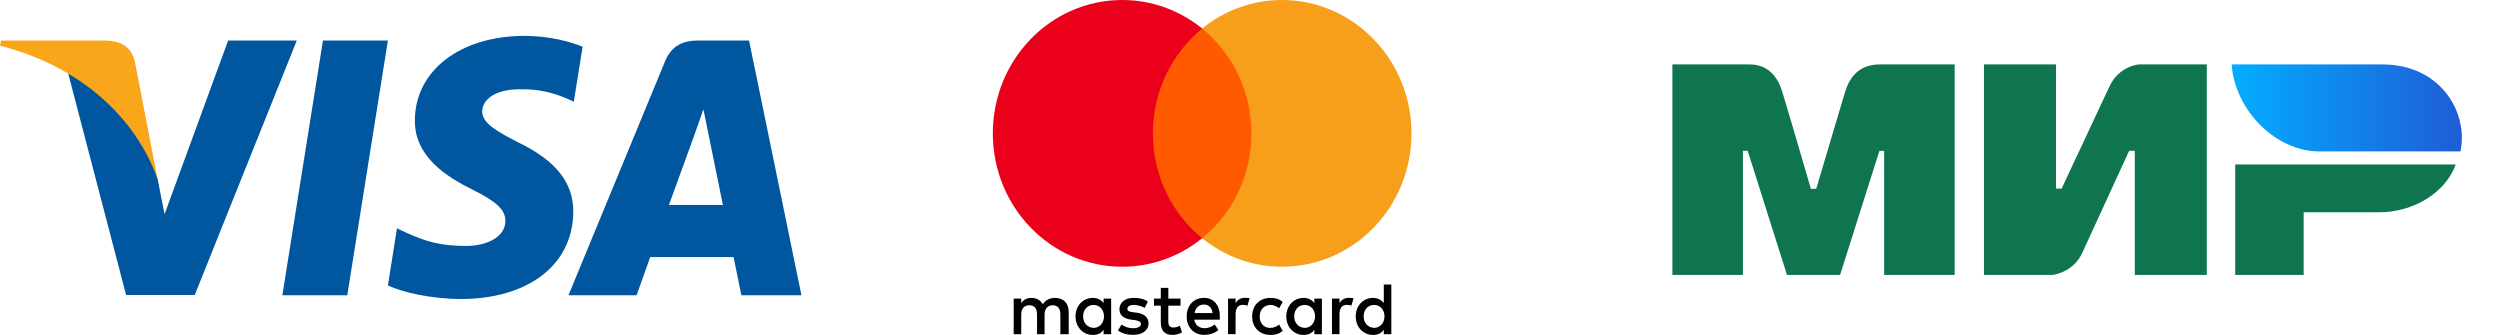
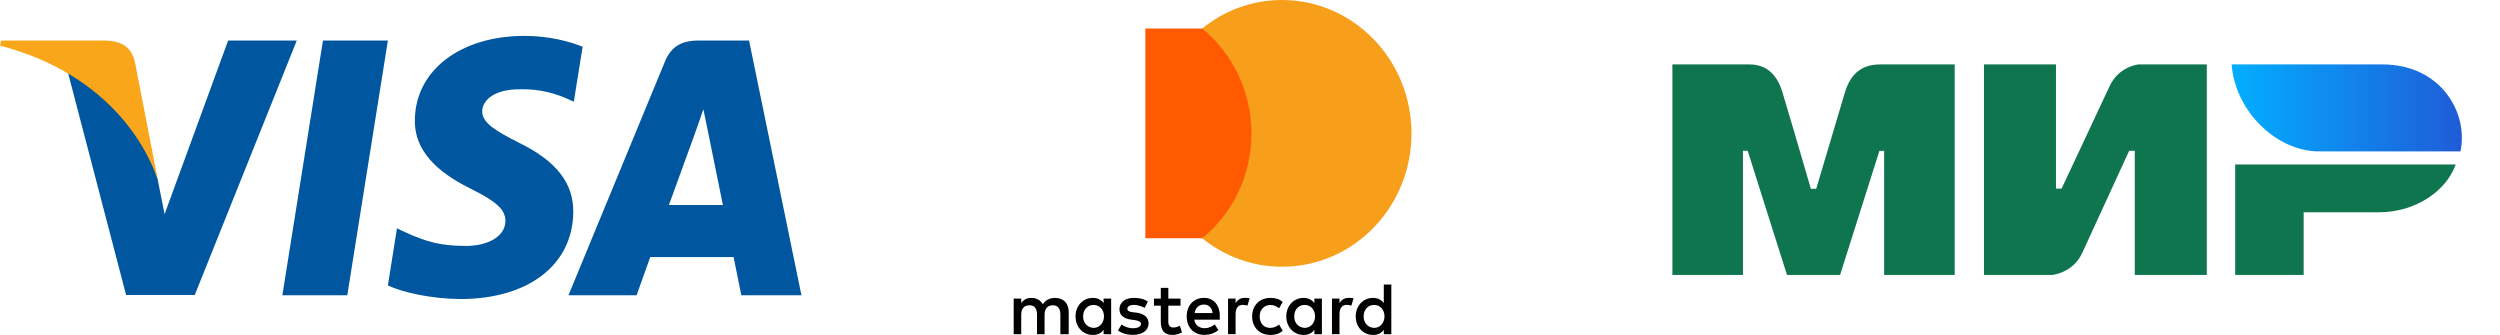
<svg xmlns="http://www.w3.org/2000/svg" width="209" height="28" viewBox="0 0 209 28" fill="none">
  <g clip-path="url(#clip0_38_112)">
    <path d="M29.033 24.683H23.606L27 3.386H32.428L29.033 24.683Z" fill="#00579F" />
    <path d="M48.708 3.907C47.638 3.476 45.94 3 43.84 3C38.48 3 34.706 5.9 34.683 10.046C34.639 13.104 37.385 14.803 39.44 15.823C41.539 16.865 42.253 17.546 42.253 18.475C42.232 19.901 40.557 20.559 38.994 20.559C36.827 20.559 35.666 20.22 33.901 19.426L33.187 19.086L32.427 23.866C33.7 24.455 36.046 24.977 38.48 25C44.175 25 47.883 22.145 47.927 17.727C47.949 15.303 46.498 13.445 43.371 11.927C41.473 10.953 40.31 10.296 40.31 9.298C40.333 8.392 41.294 7.464 43.436 7.464C45.201 7.418 46.497 7.849 47.479 8.279L47.97 8.505L48.708 3.907Z" fill="#00579F" />
    <path d="M55.922 17.138C56.369 15.915 58.089 11.179 58.089 11.179C58.066 11.225 58.535 9.933 58.803 9.14L59.182 10.976C59.182 10.976 60.21 16.073 60.433 17.138C59.585 17.138 56.994 17.138 55.922 17.138ZM62.621 3.386H58.423C57.129 3.386 56.145 3.771 55.587 5.153L47.525 24.682H53.22C53.22 24.682 54.157 22.054 54.359 21.488C54.983 21.488 60.523 21.488 61.327 21.488C61.483 22.235 61.975 24.682 61.975 24.682H67L62.621 3.386Z" fill="#00579F" />
    <path d="M19.073 3.386L13.757 17.908L13.176 14.963C12.194 11.565 9.112 7.872 5.673 6.036L10.541 24.66H16.281L24.812 3.386H19.073Z" fill="#00579F" />
    <path d="M8.822 3.386H0.089L0 3.816C6.812 5.584 11.323 9.844 13.177 14.964L11.278 5.176C10.966 3.816 10.005 3.431 8.822 3.386Z" fill="#FAA61A" />
  </g>
  <path d="M89.344 27.939V26.08C89.344 25.37 88.923 24.904 88.202 24.904C87.841 24.904 87.448 25.027 87.179 25.431C86.969 25.092 86.667 24.904 86.216 24.904C85.914 24.904 85.613 24.998 85.375 25.337V24.965H84.744V27.939H85.375V26.297C85.375 25.77 85.645 25.521 86.065 25.521C86.485 25.521 86.695 25.799 86.695 26.297V27.939H87.326V26.297C87.326 25.77 87.627 25.521 88.016 25.521C88.436 25.521 88.647 25.799 88.647 26.297V27.939H89.344ZM98.696 24.965H97.673V24.067H97.043V24.965H96.472V25.554H97.043V26.918C97.043 27.599 97.312 28 98.034 28C98.304 28 98.605 27.906 98.815 27.784L98.633 27.224C98.451 27.347 98.241 27.379 98.09 27.379C97.789 27.379 97.67 27.192 97.67 26.885V25.554H98.692V24.965H98.696ZM104.048 24.901C103.688 24.901 103.446 25.088 103.295 25.334V24.962H102.665V27.935H103.295V26.261C103.295 25.767 103.505 25.485 103.898 25.485C104.017 25.485 104.167 25.517 104.29 25.546L104.472 24.926C104.346 24.901 104.167 24.901 104.048 24.901ZM95.96 25.211C95.659 24.994 95.239 24.901 94.787 24.901C94.065 24.901 93.585 25.272 93.585 25.86C93.585 26.355 93.946 26.636 94.577 26.726L94.878 26.759C95.207 26.82 95.389 26.914 95.389 27.069C95.389 27.286 95.148 27.441 94.727 27.441C94.307 27.441 93.974 27.286 93.764 27.13L93.463 27.625C93.792 27.874 94.244 27.996 94.696 27.996C95.537 27.996 96.02 27.592 96.02 27.037C96.02 26.51 95.628 26.232 95.029 26.138L94.727 26.106C94.458 26.073 94.248 26.012 94.248 25.828C94.248 25.611 94.458 25.489 94.79 25.489C95.151 25.489 95.512 25.644 95.694 25.738L95.96 25.211ZM112.735 24.901C112.374 24.901 112.133 25.088 111.982 25.334V24.962H111.352V27.935H111.982V26.261C111.982 25.767 112.192 25.485 112.585 25.485C112.704 25.485 112.854 25.517 112.977 25.546L113.159 24.933C113.037 24.901 112.858 24.901 112.735 24.901ZM104.679 26.452C104.679 27.351 105.281 28 106.213 28C106.633 28 106.935 27.906 107.236 27.661L106.935 27.134C106.693 27.322 106.455 27.412 106.182 27.412C105.67 27.412 105.309 27.04 105.309 26.452C105.309 25.893 105.67 25.521 106.182 25.492C106.451 25.492 106.693 25.586 106.935 25.77L107.236 25.243C106.935 24.994 106.633 24.904 106.213 24.904C105.281 24.901 104.679 25.554 104.679 26.452ZM110.511 26.452V24.965H109.88V25.337C109.67 25.059 109.369 24.904 108.977 24.904C108.164 24.904 107.534 25.554 107.534 26.452C107.534 27.351 108.164 28 108.977 28C109.397 28 109.698 27.845 109.88 27.567V27.939H110.511V26.452ZM108.196 26.452C108.196 25.925 108.525 25.492 109.068 25.492C109.579 25.492 109.94 25.896 109.94 26.452C109.94 26.979 109.579 27.412 109.068 27.412C108.528 27.379 108.196 26.975 108.196 26.452ZM100.651 24.901C99.81 24.901 99.207 25.521 99.207 26.448C99.207 27.379 99.81 27.996 100.682 27.996C101.102 27.996 101.523 27.874 101.856 27.592L101.554 27.127C101.313 27.314 101.011 27.437 100.714 27.437C100.321 27.437 99.933 27.25 99.841 26.726H101.975C101.975 26.633 101.975 26.571 101.975 26.477C102.003 25.521 101.46 24.901 100.651 24.901ZM100.651 25.46C101.043 25.46 101.313 25.709 101.372 26.171H99.87C99.929 25.77 100.199 25.46 100.651 25.46ZM116.315 26.452V23.789H115.685V25.337C115.474 25.059 115.173 24.904 114.781 24.904C113.968 24.904 113.338 25.554 113.338 26.452C113.338 27.351 113.968 28 114.781 28C115.201 28 115.502 27.845 115.685 27.567V27.939H116.315V26.452ZM114 26.452C114 25.925 114.329 25.492 114.872 25.492C115.383 25.492 115.744 25.896 115.744 26.452C115.744 26.979 115.383 27.412 114.872 27.412C114.329 27.379 114 26.975 114 26.452ZM92.892 26.452V24.965H92.261V25.337C92.051 25.059 91.75 24.904 91.358 24.904C90.545 24.904 89.915 25.554 89.915 26.452C89.915 27.351 90.545 28 91.358 28C91.778 28 92.079 27.845 92.261 27.567V27.939H92.892V26.452ZM90.549 26.452C90.549 25.925 90.878 25.492 91.421 25.492C91.932 25.492 92.293 25.896 92.293 26.452C92.293 26.979 91.932 27.412 91.421 27.412C90.878 27.379 90.549 26.975 90.549 26.452Z" fill="black" />
  <path d="M105.222 2.385H95.75V19.914H105.222V2.385Z" fill="#FF5A00" />
-   <path d="M96.381 11.149C96.381 7.588 98.006 4.427 100.5 2.385C98.665 0.898 96.349 0 93.824 0C87.841 0 83 4.987 83 11.149C83 17.312 87.841 22.299 93.824 22.299C96.349 22.299 98.665 21.401 100.5 19.914C98.002 17.901 96.381 14.711 96.381 11.149Z" fill="#EB001B" />
  <path d="M118 11.149C118 17.312 113.159 22.299 107.176 22.299C104.651 22.299 102.335 21.401 100.5 19.914C103.026 17.868 104.619 14.711 104.619 11.149C104.619 7.588 102.994 4.427 100.5 2.385C102.332 0.898 104.647 0 107.173 0C113.159 0 118 5.019 118 11.149Z" fill="#F79E1B" />
  <path fill-rule="evenodd" clip-rule="evenodd" d="M145.916 5.386C146.505 5.383 148.258 5.229 149 7.678C149.5 9.328 150.296 12.031 151.389 15.786H151.835C153.007 11.827 153.812 9.124 154.25 7.678C155 5.203 156.875 5.386 157.625 5.386L163.411 5.386V22.986H157.514V12.614H157.118L153.831 22.986H149.393L146.106 12.607H145.71V22.986H139.812V5.386L145.916 5.386ZM171.88 5.386V15.766H172.351L176.35 7.231C177.126 5.532 178.781 5.386 178.781 5.386H184.488V22.986H178.467V12.607H177.997L174.076 21.142C173.3 22.833 171.567 22.986 171.567 22.986H165.86V5.386H171.88ZM205.299 13.75C204.459 16.077 201.822 17.744 198.902 17.744H192.587V22.986H186.862V13.75H205.299Z" fill="#0F754E" />
  <path fill-rule="evenodd" clip-rule="evenodd" d="M199.178 5.386H186.562C186.862 9.305 190.313 12.659 193.886 12.659H205.697C206.378 9.403 204.032 5.386 199.178 5.386Z" fill="url(#paint0_linear_38_112)" />
  <defs>
    <linearGradient id="paint0_linear_38_112" x1="205.813" y1="9.961" x2="186.562" y2="9.961" gradientUnits="userSpaceOnUse">
      <stop stop-color="#1F5CD7" />
      <stop offset="1" stop-color="#02AEFF" />
    </linearGradient>
    <clipPath id="clip0_38_112">
      <rect width="67" height="22" fill="white" transform="translate(0 3)" />
    </clipPath>
  </defs>
</svg>